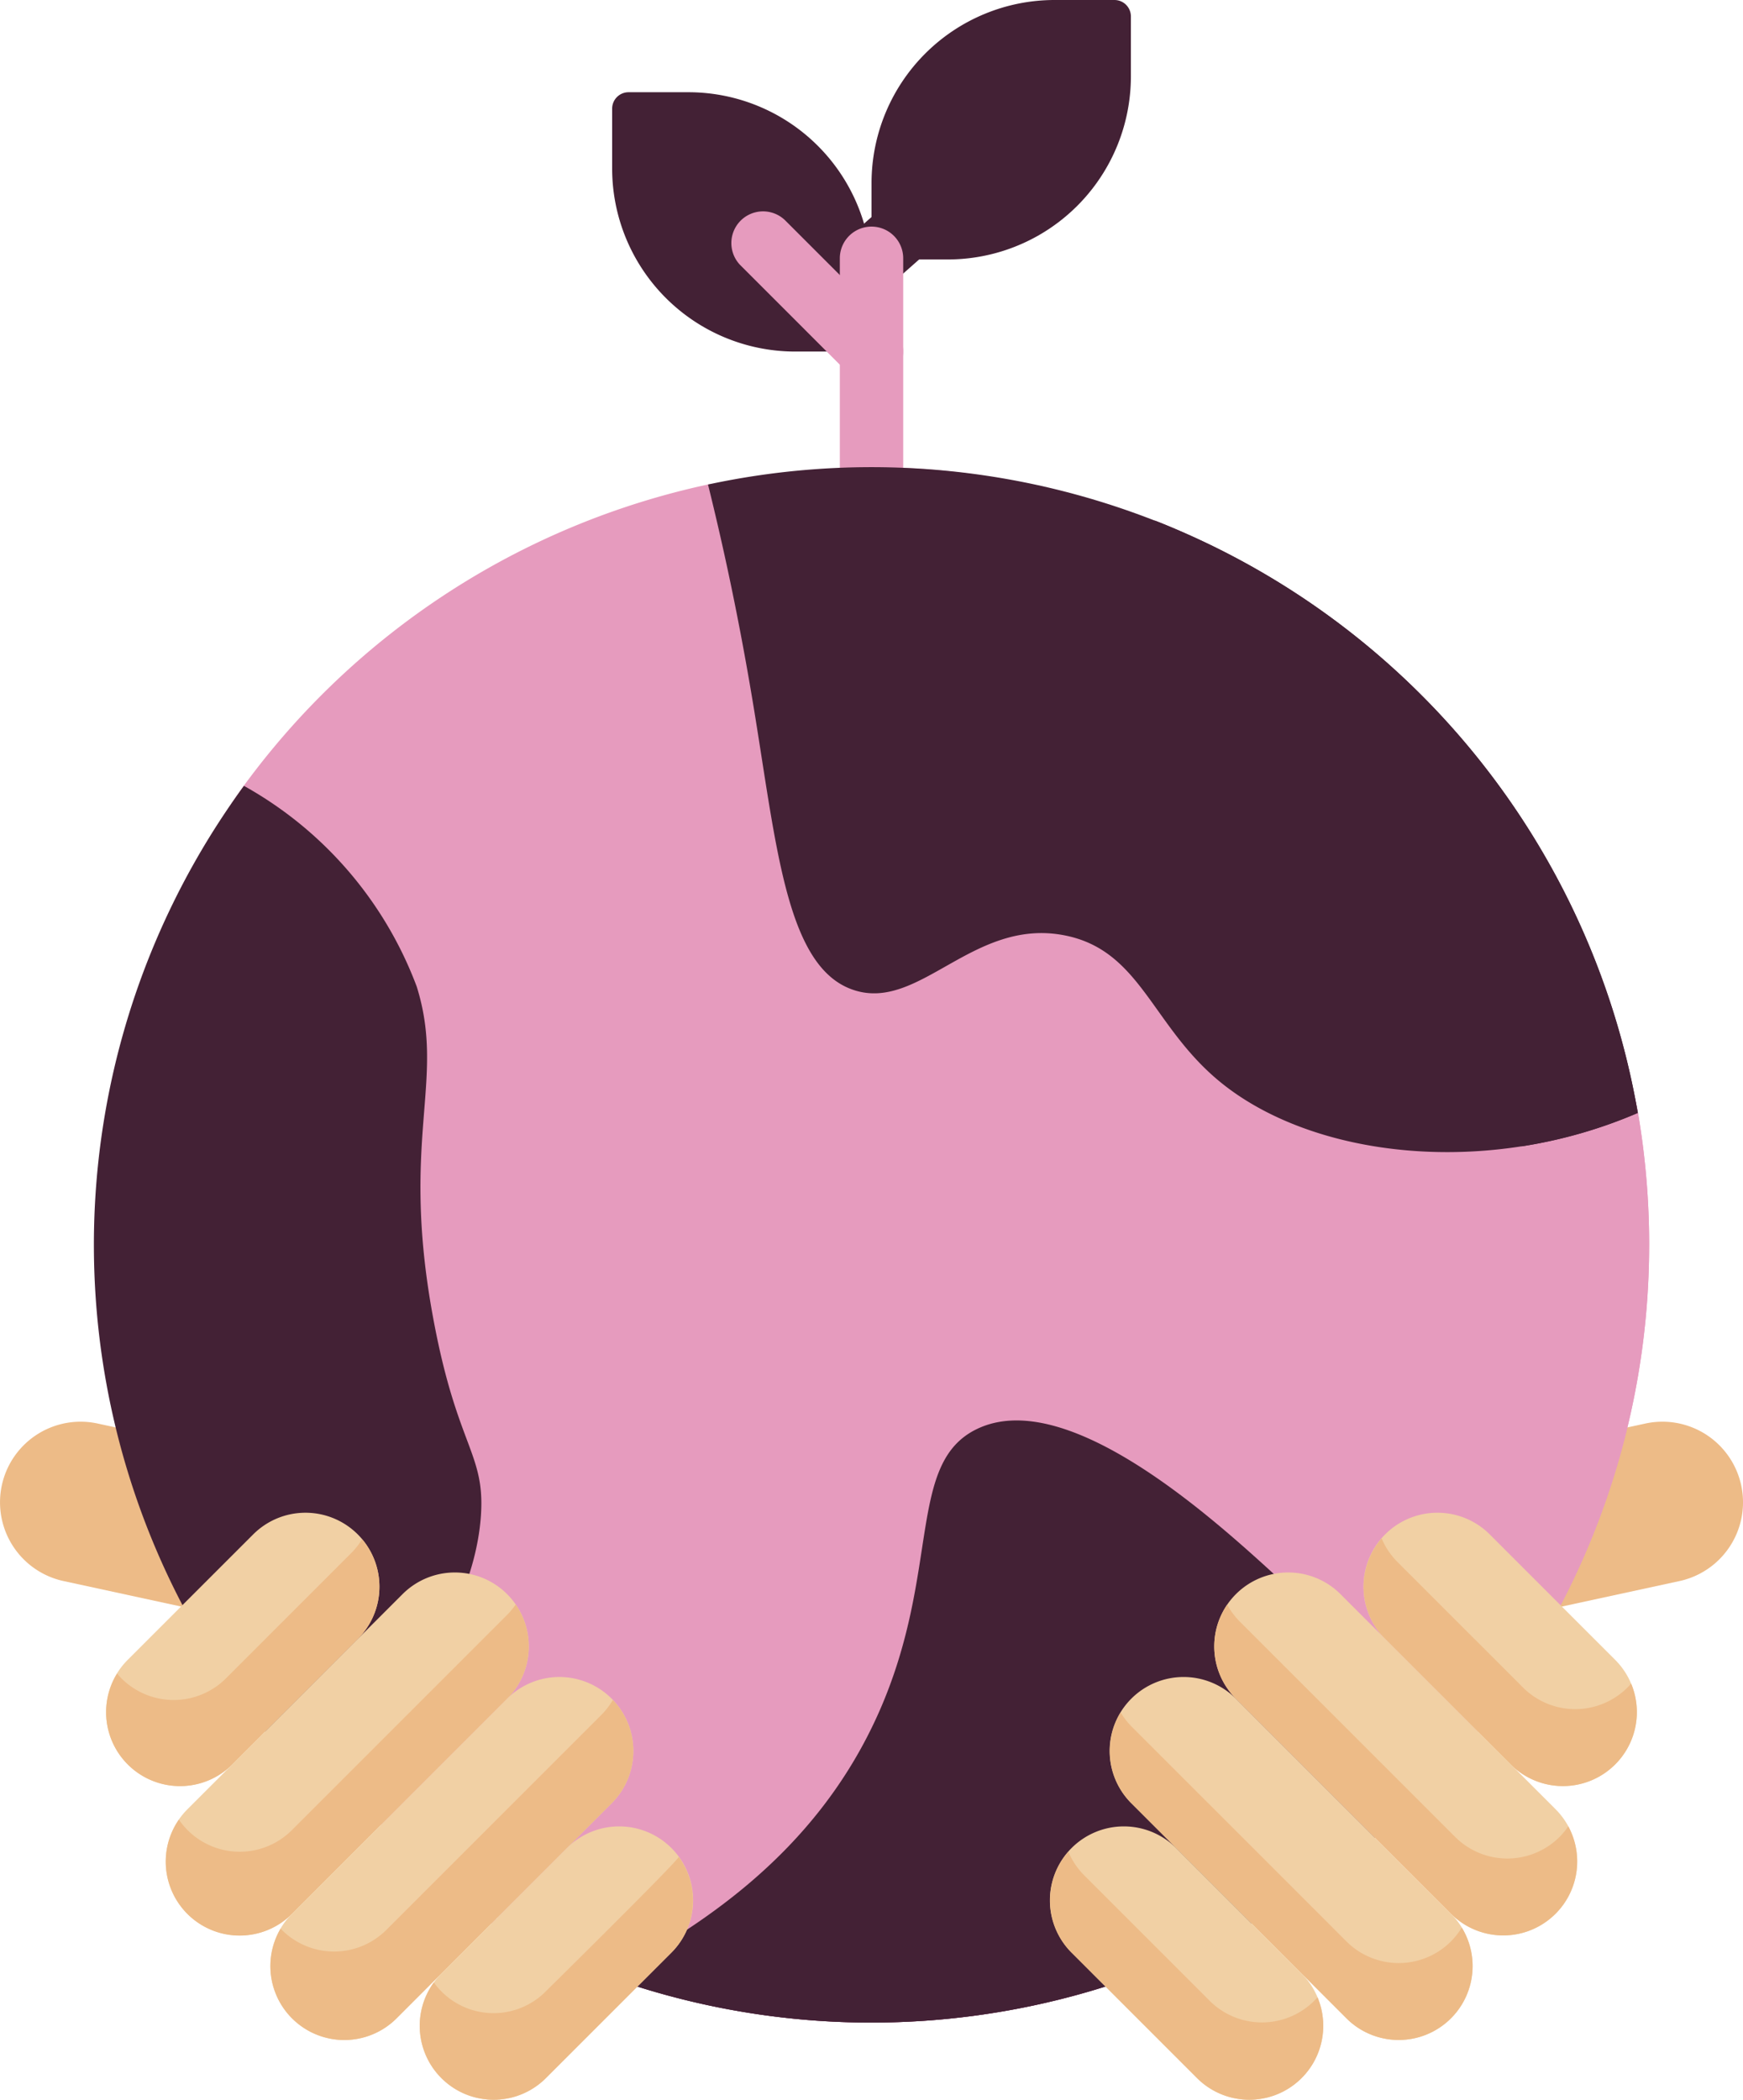
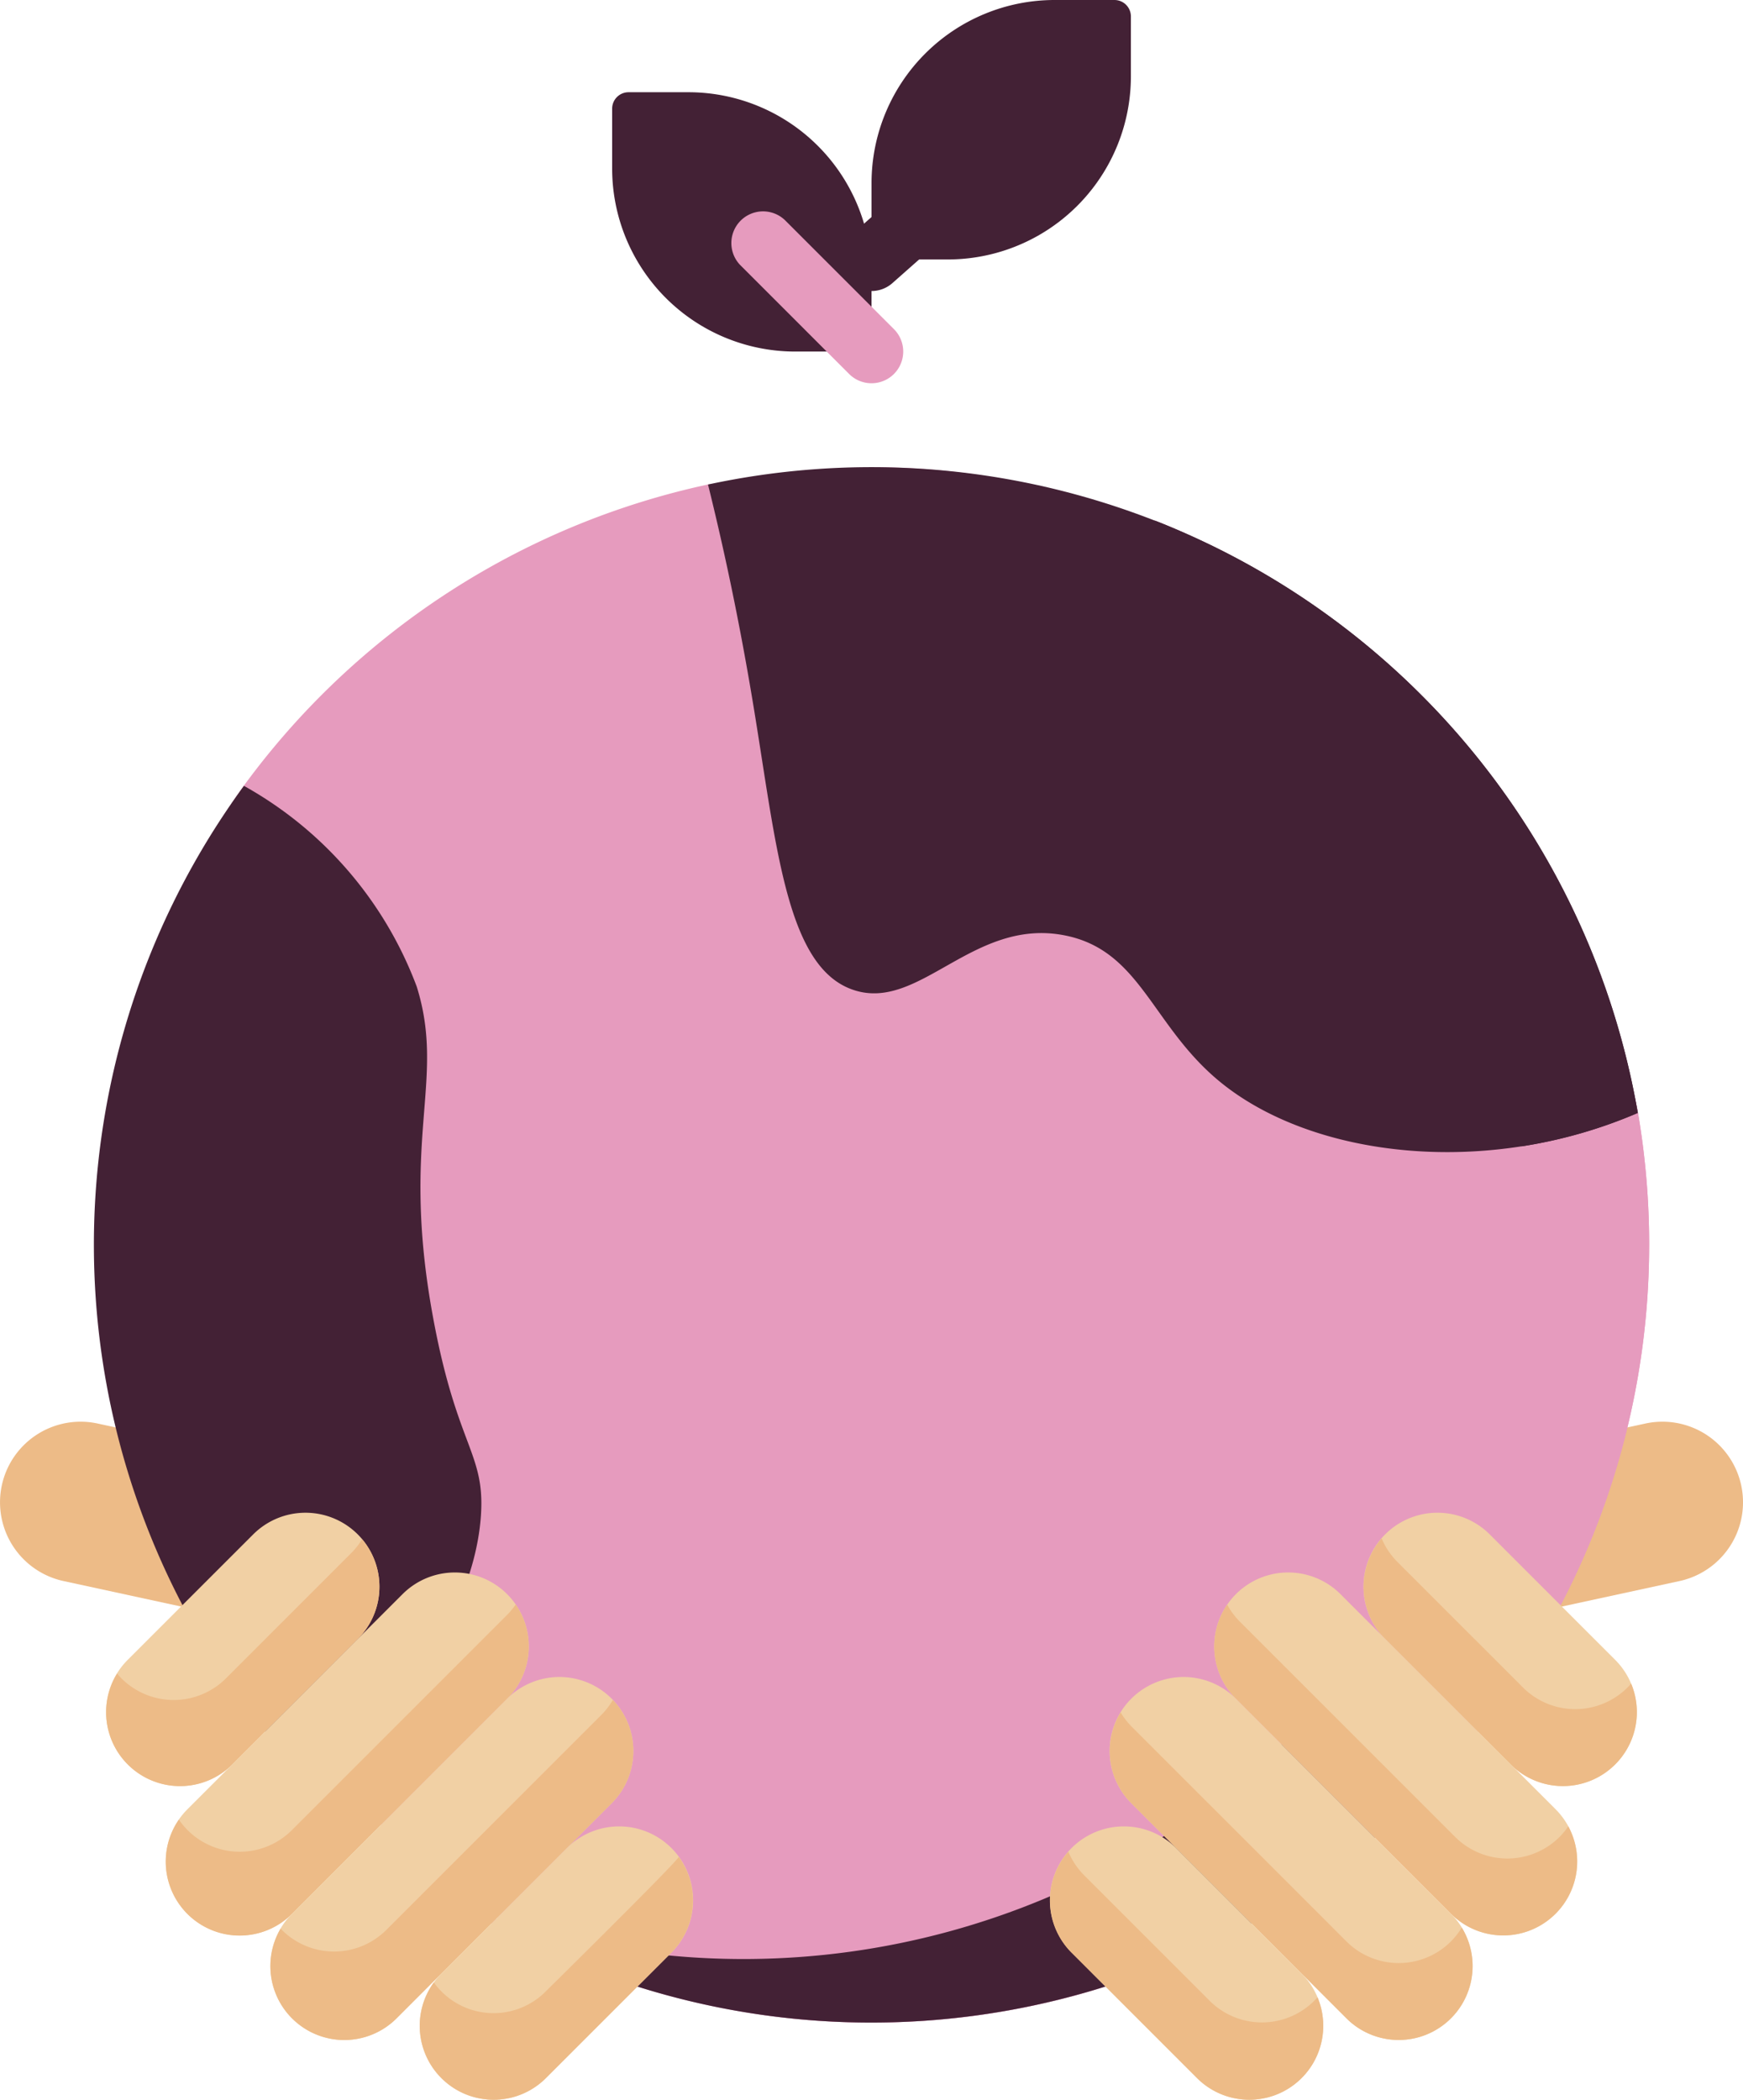
<svg xmlns="http://www.w3.org/2000/svg" width="49.04" height="59.076" viewBox="0 0 49.04 59.076">
  <g id="less-more-icon" transform="translate(-43.49)">
    <path id="Path_157" data-name="Path 157" d="M197.916,29.785h2.144V27.641a5.152,5.152,0,0,0-5.152-5.152h-1.683a.462.462,0,0,0-.462.462v1.683A5.152,5.152,0,0,0,197.916,29.785Z" transform="translate(-132.05 -19.894)" fill="#432135" />
    <g id="Group_110" data-name="Group 110" transform="translate(64.049 5.93)">
      <path id="Path_158" data-name="Path 158" d="M225.627,56.244a.889.889,0,0,1-.63-.261l-3.07-3.07a.892.892,0,0,1,1.261-1.261l3.07,3.07a.892.892,0,0,1-.63,1.522Z" transform="translate(-221.665 -51.391)" fill="#e69bbe" />
    </g>
    <g id="Group_112" data-name="Group 112" transform="translate(67.119)">
      <path id="Path_159" data-name="Path 159" d="M258.144,7.3H256V5.152A5.152,5.152,0,0,1,261.152,0h1.683a.462.462,0,0,1,.462.462V2.144A5.152,5.152,0,0,1,258.144,7.3Z" transform="translate(-255.108)" fill="#432135" />
      <g id="Group_111" data-name="Group 111" transform="translate(0 3.696)">
        <path id="Path_160" data-name="Path 160" d="M249.165,36.526a.891.891,0,0,1-.591-1.559l3.059-2.709a.891.891,0,0,1,1.182,1.335L249.756,36.3A.888.888,0,0,1,249.165,36.526Z" transform="translate(-248.273 -32.034)" fill="#432135" />
      </g>
    </g>
    <g id="Group_114" data-name="Group 114" transform="translate(67.119 6.376)">
      <g id="Group_113" data-name="Group 113">
-         <path id="Path_161" data-name="Path 161" d="M249.165,66.361a.891.891,0,0,1-.891-.891V56.146a.891.891,0,1,1,1.783,0V65.47A.891.891,0,0,1,249.165,66.361Z" transform="translate(-248.274 -55.255)" fill="#e69bbe" />
-       </g>
+         </g>
    </g>
    <g id="Group_115" data-name="Group 115" transform="translate(43.49 39.999)">
      <path id="Path_162" data-name="Path 162" d="M396.945,351.149l-6.353,1.377-.96-4.432,6.353-1.377a2.267,2.267,0,1,1,.96,4.432Z" transform="translate(-349.692 -346.665)" fill="#edbb87" />
      <path id="Path_163" data-name="Path 163" d="M45.278,351.149l6.353,1.377.96-4.432-6.353-1.377a2.267,2.267,0,1,0-.96,4.432Z" transform="translate(-43.49 -346.665)" fill="#edbb87" />
    </g>
    <g id="Group_116" data-name="Group 116" transform="translate(46.131 13.146)">
      <path id="Path_164" data-name="Path 164" d="M123.39,135.814a21.879,21.879,0,0,1-21.879,21.879c-12.084,0-20.148-9.8-20.148-21.879,0-4.831-.165-9.3,2.487-12.917a21.89,21.89,0,0,1,13.06-8.477c.742-.159,1.5,1.451,2.265,1.369s1.547-1.854,2.336-1.854c7.345,0,12.114,3.619,16.082,9.171,1.876,2.626,4.918,5.683,5.484,9a22.021,22.021,0,0,1,.314,3.713Z" transform="translate(-79.632 -113.935)" fill="#e69bbe" />
      <path id="Path_165" data-name="Path 165" d="M175.691,126.834a21.884,21.884,0,0,1-19.457,39,21.882,21.882,0,0,0,33.391-18.608,22.02,22.02,0,0,0-.314-3.713c-.456-2.668-3.126-5.172-4.456-7.417C182.377,131.91,180.274,128.621,175.691,126.834Z" transform="translate(-145.866 -125.346)" fill="#e69bbe" />
      <path id="Path_166" data-name="Path 166" d="M242.291,132.1a21.879,21.879,0,0,0-26.16-17.679c.436,1.757.882,3.821,1.283,6.256.656,3.982.931,7.359,2.828,7.97,1.848.6,3.35-2.04,5.914-1.543,2.151.417,2.452,2.536,4.371,4.114C233.13,133.361,238.026,133.943,242.291,132.1Z" transform="translate(-198.852 -113.935)" fill="#432135" />
      <path id="Path_167" data-name="Path 167" d="M335.24,144.475a13.5,13.5,0,0,0,3.271-.94A21.913,21.913,0,0,0,324.9,126.859,21.866,21.866,0,0,1,335.24,144.475Z" transform="translate(-295.072 -125.368)" fill="#432135" />
      <path id="Path_168" data-name="Path 168" d="M75.463,197.279a10.8,10.8,0,0,0-4.863-5.651,21.861,21.861,0,0,0,1.767,27.945c2.745-1.824,4.712-4.762,4.9-7.4.124-1.752-.642-1.918-1.31-5.4C74.955,201.556,76.3,199.968,75.463,197.279Z" transform="translate(-66.378 -182.664)" fill="#432135" />
-       <path id="Path_169" data-name="Path 169" d="M191.679,362.016a21.891,21.891,0,0,0,23.7-5.967,32.137,32.137,0,0,0-4.916-5.321c-1.729-1.577-5.85-5.338-8.392-4.12-1.987.952-1.016,3.994-2.746,7.934C197.521,358.644,194.13,360.682,191.679,362.016Z" transform="translate(-177.221 -319.551)" fill="#432135" />
      <path id="Path_170" data-name="Path 170" d="M215.375,407.019h0a22.526,22.526,0,0,0-2.523-3.031,21.958,21.958,0,0,1-20.012,8.343c-.382.225-.773.444-1.162.655a21.892,21.892,0,0,0,23.7-5.967Z" transform="translate(-177.22 -370.521)" fill="#432135" />
    </g>
    <path id="Path_171" data-name="Path 171" d="M376.6,369.471a2.08,2.08,0,0,1,2.942,0l3.53,3.53a2.08,2.08,0,0,1-2.942,2.942l-3.53-3.53A2.08,2.08,0,0,1,376.6,369.471Z" transform="translate(-294.138 -326.301)" fill="#f1d0a4" />
    <path id="Path_172" data-name="Path 172" d="M383.427,379.318a2.08,2.08,0,0,1-2.942,0l-3.53-3.53a2.073,2.073,0,0,1-.446-.664,2.079,2.079,0,0,0,.1,2.829l3.53,3.53a2.08,2.08,0,0,0,3.388-2.277C383.5,379.244,383.463,379.282,383.427,379.318Z" transform="translate(-294.146 -331.841)" fill="#edbb87" />
    <path id="Path_173" data-name="Path 173" d="M340.181,384.04a2.08,2.08,0,0,1,2.942,0l6.052,6.052a2.08,2.08,0,0,1-2.942,2.942l-6.052-6.052A2.08,2.08,0,0,1,340.181,384.04Z" transform="translate(-261.918 -339.189)" fill="#f1d0a4" />
    <path id="Path_174" data-name="Path 174" d="M349.295,397.806a2.08,2.08,0,0,1-2.942,0l-6.052-6.052a2.078,2.078,0,0,1-.359-.482,2.08,2.08,0,0,0,.244,2.646l6.052,6.052a2.08,2.08,0,0,0,3.3-2.46A2.068,2.068,0,0,1,349.295,397.806Z" transform="translate(-261.924 -346.126)" fill="#edbb87" />
    <path id="Path_175" data-name="Path 175" d="M314.685,409.536a2.08,2.08,0,0,1,2.942,0l6.052,6.052a2.08,2.08,0,0,1-2.942,2.942l-6.052-6.052A2.08,2.08,0,0,1,314.685,409.536Z" transform="translate(-239.365 -361.744)" fill="#f1d0a4" />
    <path id="Path_176" data-name="Path 176" d="M323.689,424.017a2.08,2.08,0,0,1-2.942,0l-6.052-6.052a2.082,2.082,0,0,1-.3-.389,2.079,2.079,0,0,0,.3,2.553l6.052,6.052a2.079,2.079,0,0,0,3.245-2.553A2.082,2.082,0,0,1,323.689,424.017Z" transform="translate(-239.375 -369.396)" fill="#edbb87" />
    <path id="Path_177" data-name="Path 177" d="M300.116,445.958a2.08,2.08,0,0,1,2.942,0l3.53,3.53a2.08,2.08,0,0,1-2.942,2.942l-3.53-3.53A2.08,2.08,0,0,1,300.116,445.958Z" transform="translate(-226.477 -393.963)" fill="#f1d0a4" />
    <path id="Path_178" data-name="Path 178" d="M304.011,455.7l-3.53-3.53a2.073,2.073,0,0,1-.447-.667,2.079,2.079,0,0,0,.091,2.841l3.53,3.53a2.08,2.08,0,0,0,3.389-2.274A2.083,2.083,0,0,1,304.011,455.7Z" transform="translate(-226.485 -399.406)" fill="#edbb87" />
    <path id="Path_179" data-name="Path 179" d="M76.436,369.471a2.08,2.08,0,0,0-2.942,0L69.964,373a2.08,2.08,0,0,0,2.942,2.942l3.53-3.53A2.08,2.08,0,0,0,76.436,369.471Z" transform="translate(-22.88 -326.301)" fill="#f1d0a4" />
    <path id="Path_180" data-name="Path 180" d="M76.569,375.31a2.082,2.082,0,0,1-.3.385l-3.53,3.53a2.08,2.08,0,0,1-2.942,0c-.043-.043-.083-.089-.122-.135a2.079,2.079,0,0,0,3.243,2.557l3.53-3.53A2.079,2.079,0,0,0,76.569,375.31Z" transform="translate(-22.891 -332.005)" fill="#edbb87" />
    <path id="Path_181" data-name="Path 181" d="M93.526,384.04a2.08,2.08,0,0,0-2.942,0l-6.052,6.052a2.08,2.08,0,0,0,2.942,2.942l6.052-6.052A2.08,2.08,0,0,0,93.526,384.04Z" transform="translate(-35.768 -339.189)" fill="#f1d0a4" />
    <path id="Path_182" data-name="Path 182" d="M93.533,391.535l-6.052,6.052a2.074,2.074,0,0,1-3.183-.292,2.079,2.079,0,0,0,3.183,2.65l6.052-6.052a2.08,2.08,0,0,0,.241-2.65A2.088,2.088,0,0,1,93.533,391.535Z" transform="translate(-35.775 -346.1)" fill="#edbb87" />
    <path id="Path_183" data-name="Path 183" d="M119.023,409.536a2.08,2.08,0,0,0-2.942,0l-6.052,6.052a2.08,2.08,0,0,0,2.942,2.942l6.052-6.052A2.08,2.08,0,0,0,119.023,409.536Z" transform="translate(-58.323 -361.744)" fill="#f1d0a4" />
    <path id="Path_184" data-name="Path 184" d="M119.067,414.52a2.08,2.08,0,0,1-.32.416l-6.052,6.052a2.08,2.08,0,0,1-2.942,0c-.012-.012-.021-.024-.033-.036a2.079,2.079,0,0,0,3.261,2.526l6.052-6.052A2.079,2.079,0,0,0,119.067,414.52Z" transform="translate(-58.334 -366.691)" fill="#edbb87" />
    <path id="Path_185" data-name="Path 185" d="M152.923,445.958a2.08,2.08,0,0,0-2.942,0l-3.53,3.53a2.08,2.08,0,1,0,2.942,2.942l3.53-3.53A2.08,2.08,0,0,0,152.923,445.958Z" transform="translate(-90.542 -393.963)" fill="#f1d0a4" />
    <path id="Path_186" data-name="Path 186" d="M149.4,456.572a2.067,2.067,0,0,1-3.152-.249,2.079,2.079,0,0,0,3.152,2.692l3.53-3.53a2.079,2.079,0,0,0,.21-2.692C152.949,453.072,149.654,456.32,149.4,456.572Z" transform="translate(-90.552 -400.547)" fill="#edbb87" />
  </g>
</svg>